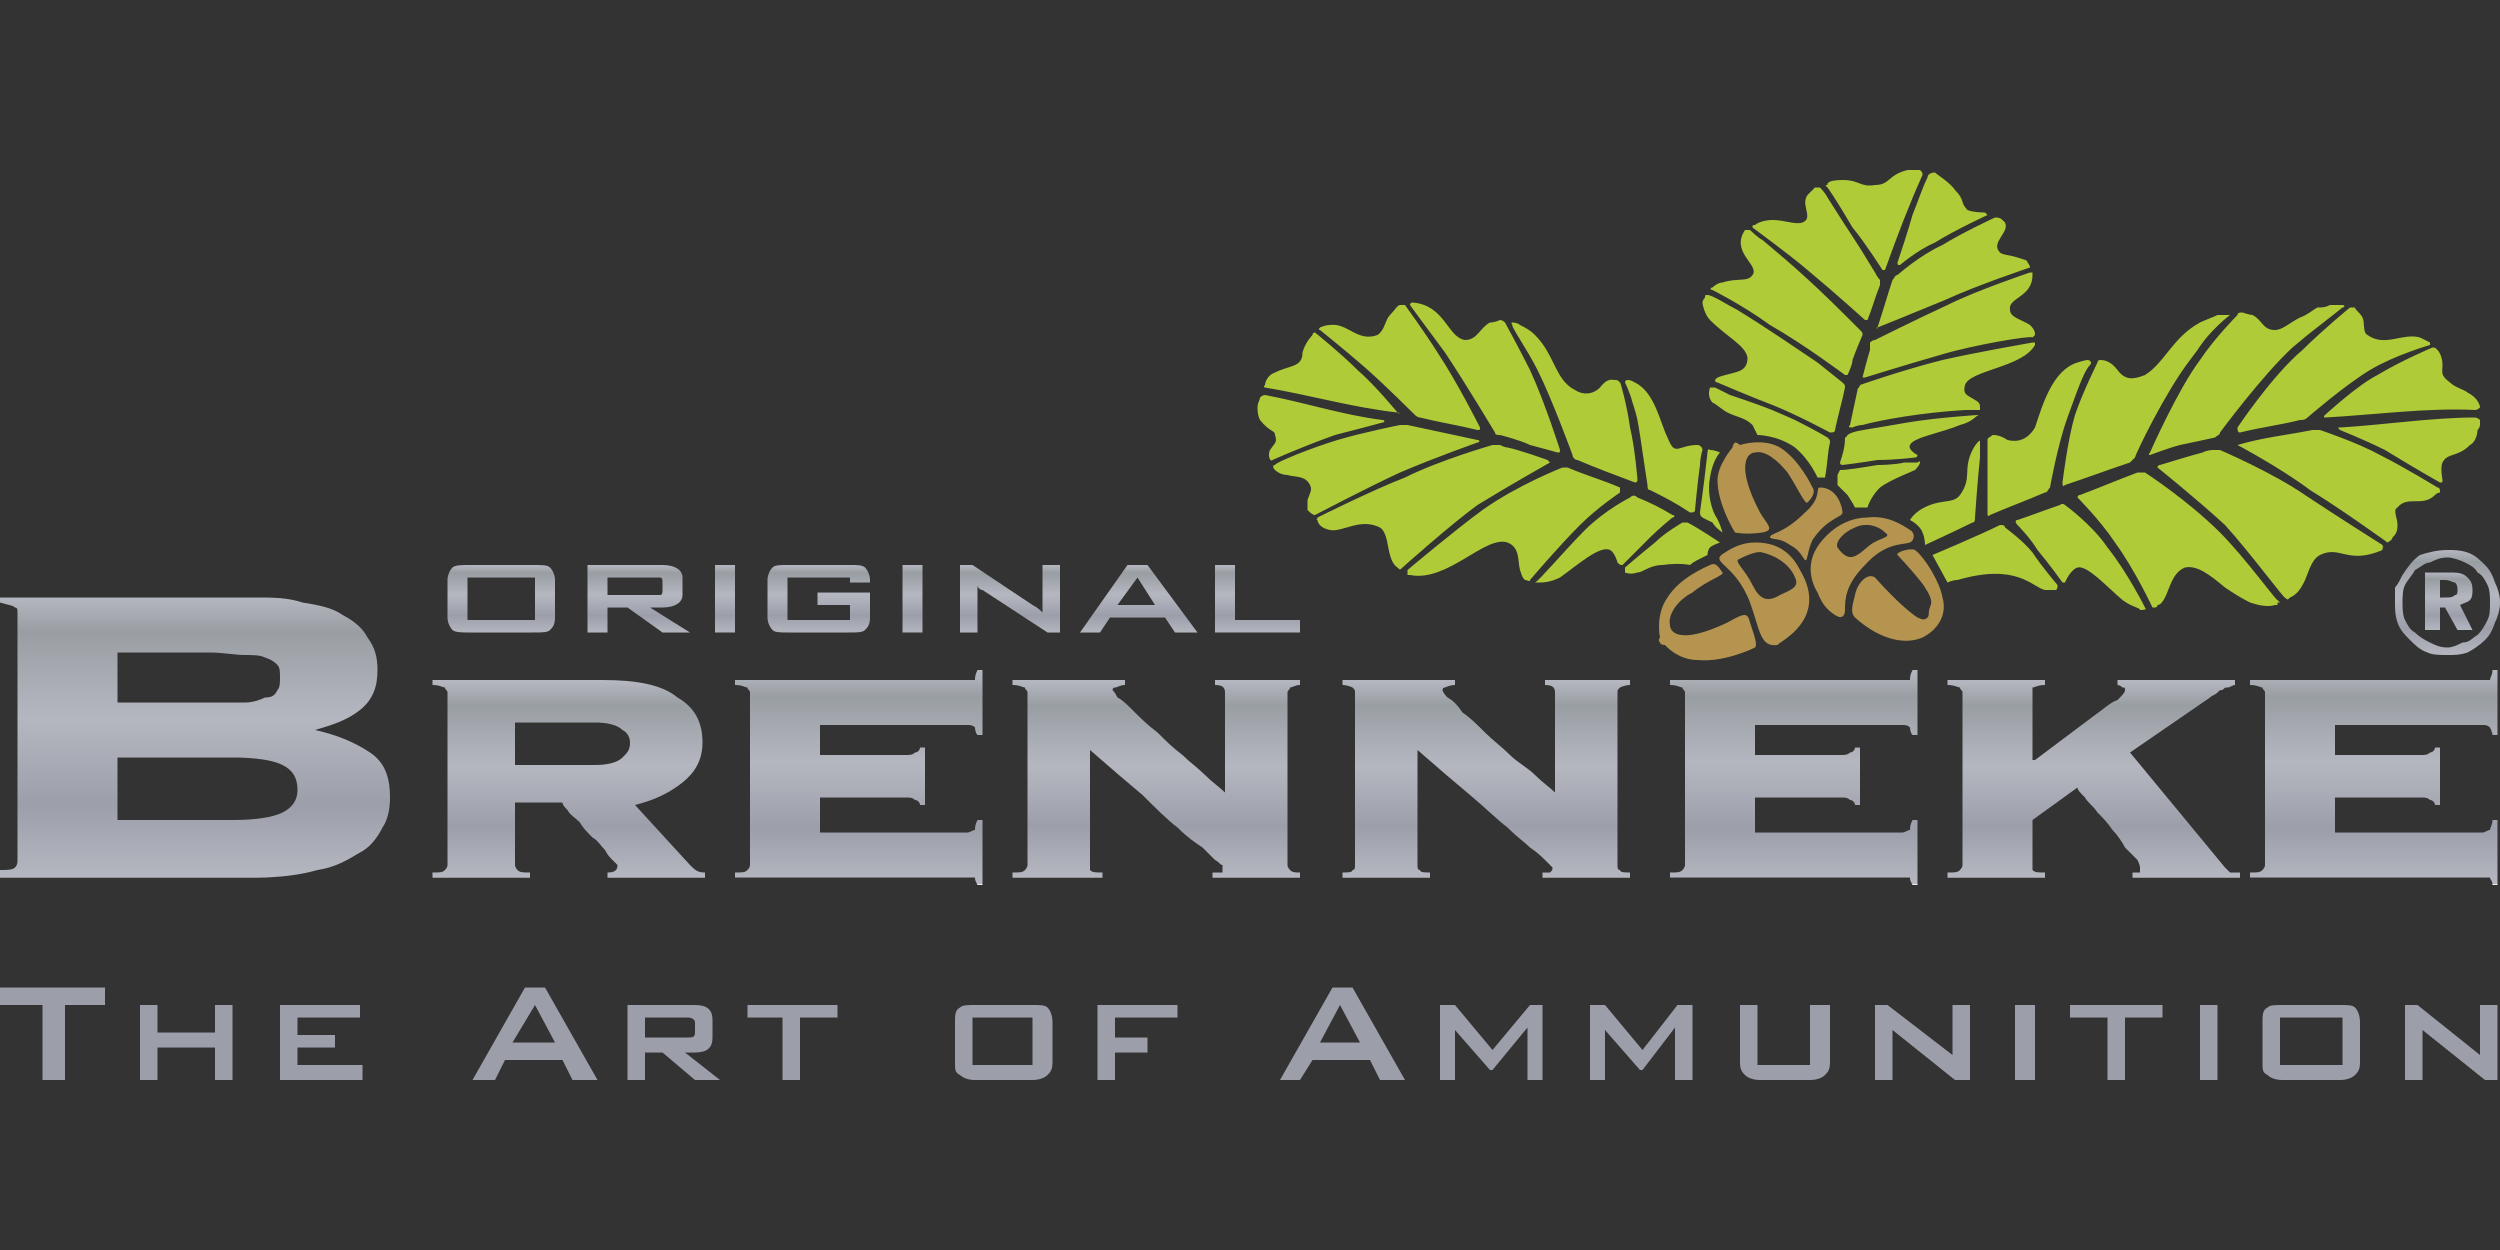
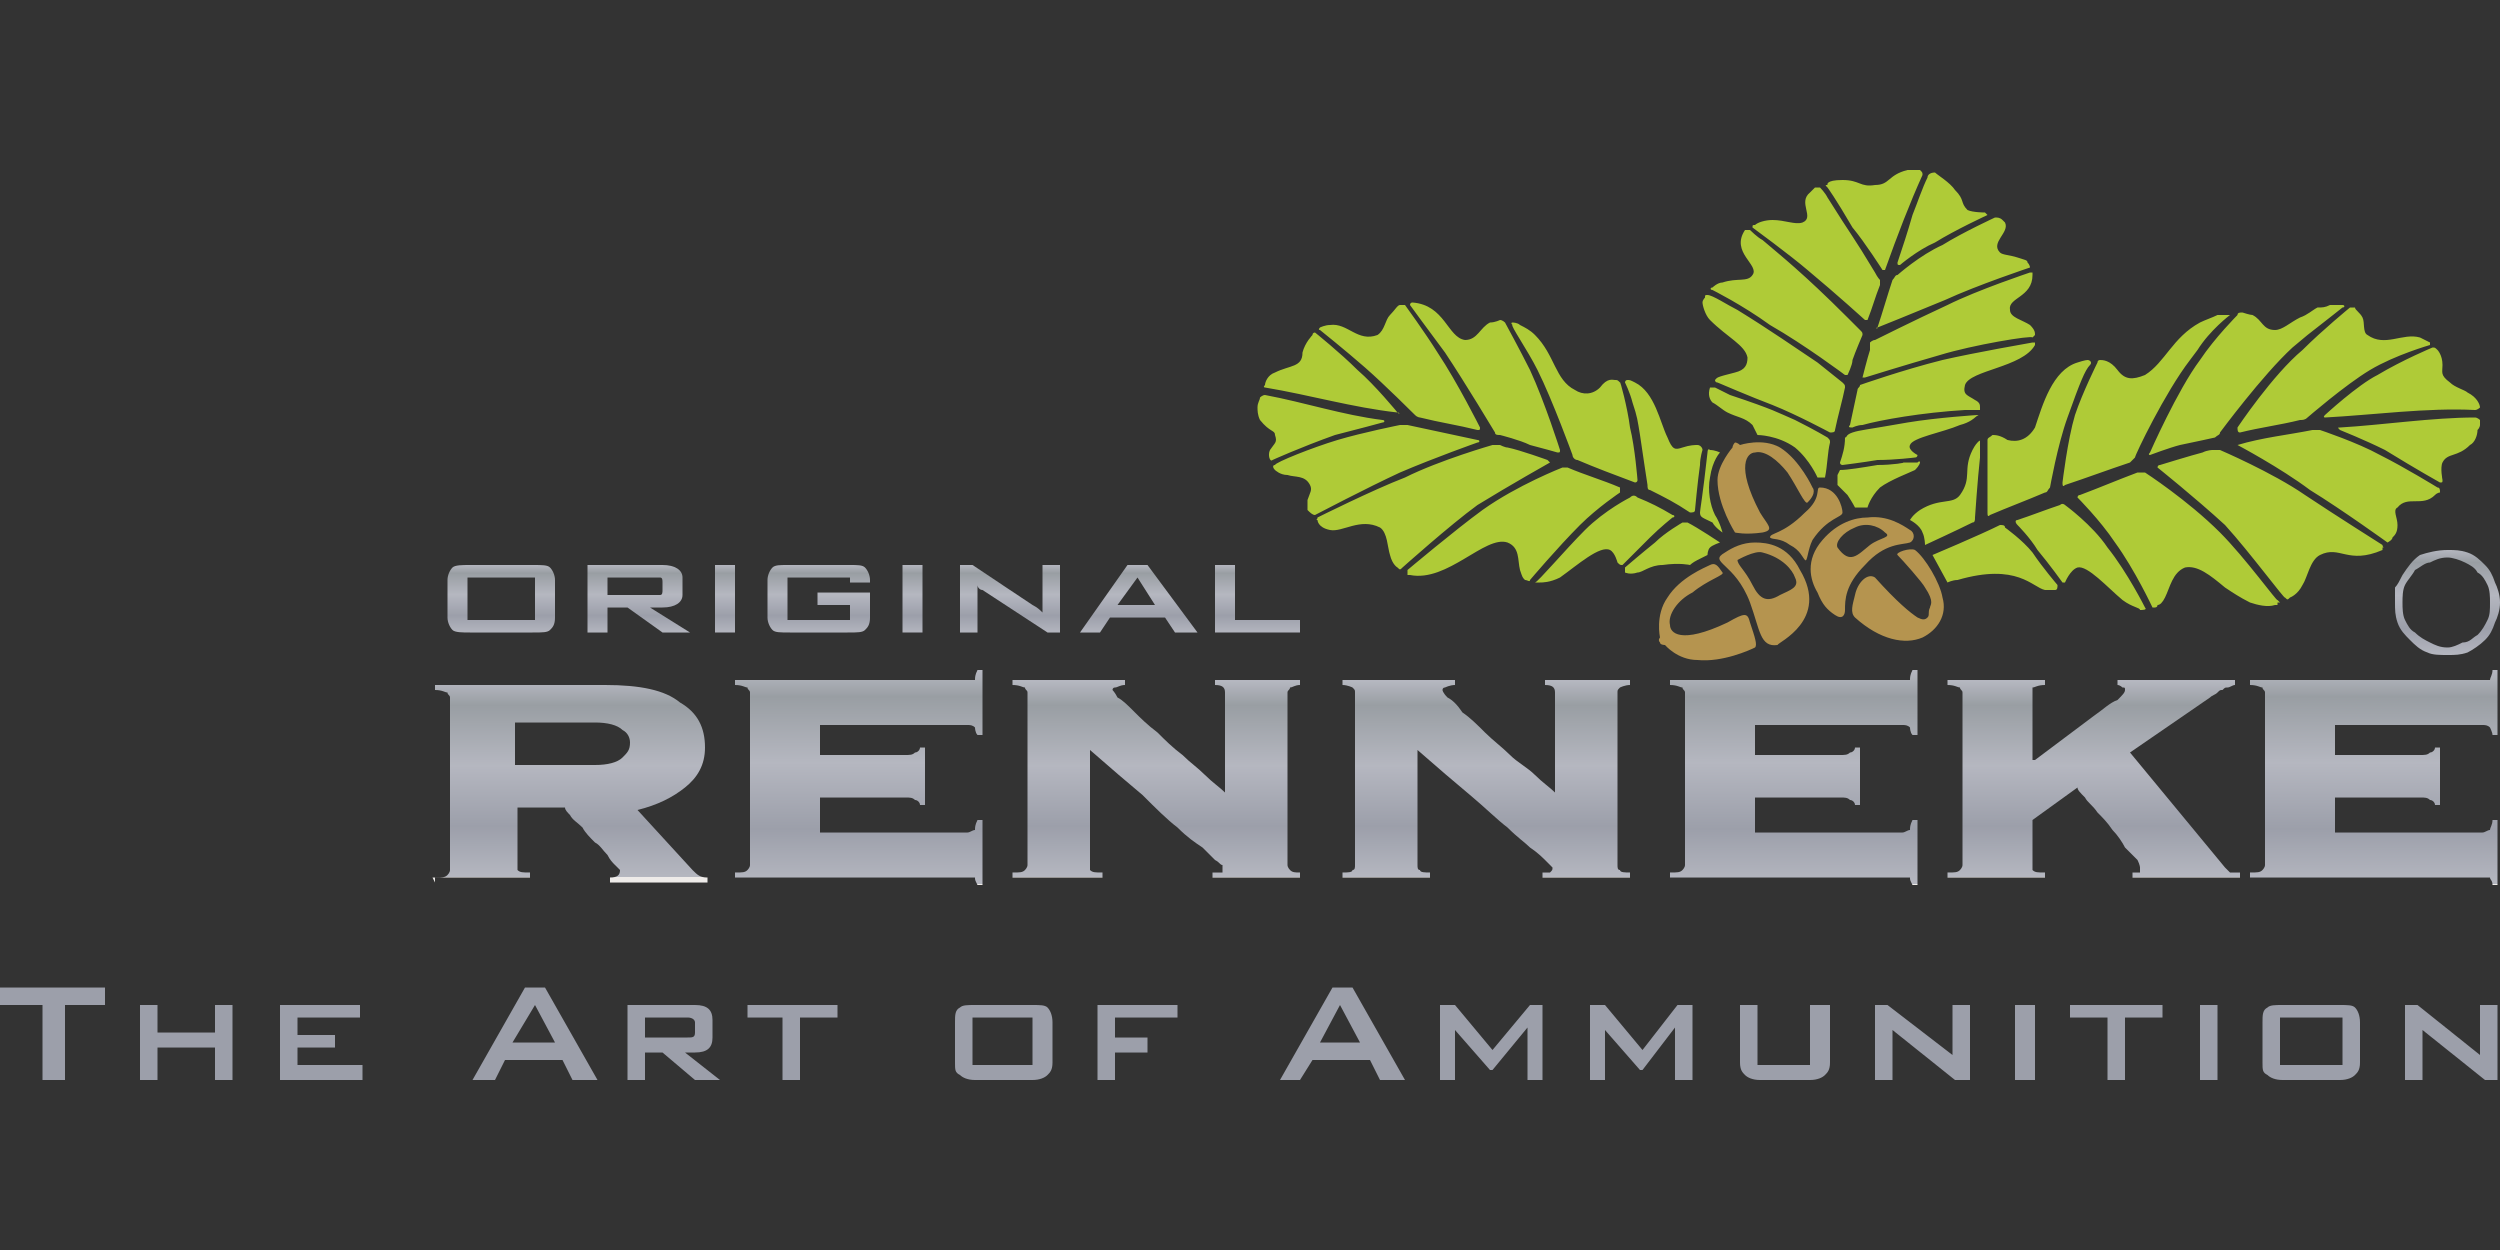
<svg xmlns="http://www.w3.org/2000/svg" xmlns:xlink="http://www.w3.org/1999/xlink" xml:space="preserve" width="1000px" height="500px" version="1.1" style="shape-rendering:geometricPrecision; text-rendering:geometricPrecision; image-rendering:optimizeQuality; fill-rule:evenodd; clip-rule:evenodd" viewBox="0 0 1000 500">
  <rect x="0" y="0" width="1000" height="500" fill="#333333" stroke="none" />
  <defs>
    <style type="text/css">
   
    .fil20 {fill:#9C9FAA;fill-rule:nonzero}
    .fil18 {fill:#AFCB37;fill-rule:nonzero}
    .fil19 {fill:#B5944F;fill-rule:nonzero}
    .fil13 {fill:url(#id0)}
    .fil11 {fill:url(#id1)}
    .fil3 {fill:url(#id2)}
    .fil7 {fill:url(#id3)}
    .fil12 {fill:url(#id4)}
    .fil0 {fill:url(#id5)}
    .fil9 {fill:url(#id6)}
    .fil17 {fill:url(#id7)}
    .fil10 {fill:url(#id8)}
    .fil2 {fill:url(#id9)}
    .fil15 {fill:url(#id10)}
    .fil8 {fill:url(#id11)}
    .fil4 {fill:url(#id12)}
    .fil1 {fill:url(#id13)}
    .fil5 {fill:url(#id14)}
    .fil14 {fill:url(#id15)}
    .fil16 {fill:url(#id16)}
    .fil6 {fill:url(#id17)}
   
  </style>
    <linearGradient id="id0" gradientUnits="userSpaceOnUse" x1="594.452" y1="350.837" x2="594.452" y2="272.485">
      <stop offset="0" style="stop-opacity:1; stop-color:#EEEBE9" />
      <stop offset="0" style="stop-opacity:1; stop-color:#B5B7C0" />
      <stop offset="0.259" style="stop-opacity:1; stop-color:#9C9FAA" />
      <stop offset="0.569" style="stop-opacity:1; stop-color:#B5B7C0" />
      <stop offset="0.878" style="stop-opacity:1; stop-color:#999EA3" />
      <stop offset="1" style="stop-opacity:1; stop-color:#B5B7C0" />
      <stop offset="1" style="stop-opacity:1; stop-color:#DADADA" />
      <stop offset="1" style="stop-opacity:1; stop-color:#B5B7C0" />
    </linearGradient>
    <linearGradient id="id1" gradientUnits="userSpaceOnUse" xlink:href="#id0" x1="462.899" y1="350.837" x2="462.899" y2="272.485">
  </linearGradient>
    <linearGradient id="id2" gradientUnits="userSpaceOnUse" xlink:href="#id0" x1="978.761" y1="262.294" x2="978.761" y2="219.752">
  </linearGradient>
    <linearGradient id="id3" gradientUnits="userSpaceOnUse" xlink:href="#id0" x1="403.939" y1="253.439" x2="403.939" y2="225.915">
  </linearGradient>
    <linearGradient id="id4" gradientUnits="userSpaceOnUse" xlink:href="#id0" x1="949.744" y1="353.669" x2="949.744" y2="268.315">
  </linearGradient>
    <linearGradient id="id5" gradientUnits="userSpaceOnUse" xlink:href="#id0" x1="503.361" y1="253.439" x2="503.361" y2="225.915">
  </linearGradient>
    <linearGradient id="id6" gradientUnits="userSpaceOnUse" xlink:href="#id0" x1="200.658" y1="253.439" x2="200.658" y2="225.915">
  </linearGradient>
    <linearGradient id="id7" gradientUnits="userSpaceOnUse" xlink:href="#id0" x1="289.546" y1="253.439" x2="289.546" y2="225.915">
  </linearGradient>
    <linearGradient id="id8" gradientUnits="userSpaceOnUse" xlink:href="#id0" x1="837.462" y1="350.837" x2="837.462" y2="272.485">
  </linearGradient>
    <linearGradient id="id9" gradientUnits="userSpaceOnUse" xlink:href="#id0" x1="255.803" y1="253.439" x2="255.803" y2="225.915">
  </linearGradient>
    <linearGradient id="id10" gradientUnits="userSpaceOnUse" xlink:href="#id0" x1="78.199" y1="350.837" x2="78.199" y2="238.904">
  </linearGradient>
    <linearGradient id="id11" gradientUnits="userSpaceOnUse" xlink:href="#id0" x1="717.725" y1="353.669" x2="717.725" y2="268.315">
  </linearGradient>
    <linearGradient id="id12" gradientUnits="userSpaceOnUse" xlink:href="#id0" x1="455.25" y1="253.439" x2="455.25" y2="225.915">
  </linearGradient>
    <linearGradient id="id13" gradientUnits="userSpaceOnUse" xlink:href="#id0" x1="979.642" y1="252.403" x2="979.642" y2="228.82">
  </linearGradient>
    <linearGradient id="id14" gradientUnits="userSpaceOnUse" xlink:href="#id0" x1="365.497" y1="253.439" x2="365.497" y2="225.915">
  </linearGradient>
    <linearGradient id="id15" gradientUnits="userSpaceOnUse" xlink:href="#id0" x1="227.433" y1="350.837" x2="227.433" y2="272.485">
  </linearGradient>
    <linearGradient id="id16" gradientUnits="userSpaceOnUse" xlink:href="#id0" x1="343.721" y1="353.669" x2="343.721" y2="268.315">
  </linearGradient>
    <linearGradient id="id17" gradientUnits="userSpaceOnUse" xlink:href="#id0" x1="327.485" y1="253.439" x2="327.485" y2="225.915">
  </linearGradient>
  </defs>
  <g id="Vrstva_x0020_1">
    <g id="_658759824">
      <polygon class="fil0" points="494,226 486,226 486,253 520,253 520,248 494,248 " />
-       <path class="fil1" d="M979 229l0 0 -9 0 0 23 6 0 0 -9 2 0 5 9 6 0 -5 -10c2,-1 3,-1 4,-2l0 0c1,-1 1,-3 1,-4l0 0c0,-3 -1,-4 -2,-5l0 0c-2,-2 -4,-2 -8,-2zm-3 3l2 0c2,0 3,1 4,1l0 0c1,1 1,2 1,3l0 0c0,1 0,2 -1,2l0 0c-1,1 -2,1 -4,1l0 0 -2 0 0 -7z" />
      <path class="fil2" d="M265 226l-30 0 0 27 8 0 0 -10 8 0 14 10 11 0 -16 -10 5 0c5,0 8,-2 8,-5l0 0 0 -7c0,-3 -3,-5 -8,-5zm-22 5l18 0c2,0 2,0 3,0l0 0c1,0 1,1 1,2l0 0 0 3c0,1 0,2 -1,2l0 0c-1,0 -1,0 -3,0l0 0 -18 0 0 -7z" />
      <path class="fil3" d="M979 262l0 0 0 0c3,0 5,0 8,-1l0 0c2,-1 5,-3 7,-5l0 0c2,-2 3,-4 4,-7l0 0c1,-2 2,-5 2,-8l0 0 0 0c0,-3 -1,-6 -2,-8l0 0c-1,-3 -2,-5 -4,-7l0 0c-2,-2 -4,-4 -7,-5l0 0c-3,-1 -5,-1 -8,-1l0 0c-4,0 -8,1 -11,2 -3,2 -5,5 -7,8l0 0c-1,2 -2,4 -3,5l0 0c0,2 0,4 0,6l0 0c0,3 0,5 1,8l0 0c1,3 3,5 5,7l0 0c2,2 4,4 7,5l0 0c2,1 5,1 8,1zm-7 -5c-2,-1 -4,-2 -6,-4l0 0c-2,-1 -3,-3 -4,-5l0 0c-1,-2 -1,-5 -1,-7l0 0c0,-2 0,-5 1,-7l0 0c1,-2 3,-4 4,-6l0 0c2,-1 4,-3 6,-3l0 0c2,-1 4,-2 7,-2l0 0c2,0 5,1 7,2l0 0c2,1 4,2 5,4l0 0c2,1 3,3 4,5l0 0c1,2 1,5 1,7l0 0c0,3 0,5 -1,7l0 0c-1,2 -2,4 -4,6l0 0c-2,1 -3,3 -6,3l0 0c-2,1 -4,2 -6,2l0 0c-3,0 -5,-1 -7,-2l0 0z" />
      <path class="fil4" d="M459 226l-8 0 -19 27 8 0 4 -6 22 0 4 6 9 0 -20 -27zm-4 5l7 11 -15 0 8 -11z" />
      <polygon class="fil5" points="369,226 361,226 361,253 369,253 " />
      <path class="fil6" d="M348 247l0 0 0 -10 -21 0 0 5 13 0 0 6 -25 0 0 -17 25 0 0 2 8 0 0 -1 0 0c0,-2 -1,-4 -2,-5l0 0c-1,-1 -3,-1 -6,-1l-1 0 -23 0 -1 0c-3,0 -5,0 -6,1l0 0c-1,1 -2,3 -2,5l0 0 0 15c0,2 1,4 2,5l0 0c1,1 3,1 7,1l0 0 23 0c4,0 6,0 7,-1l0 0c1,-1 2,-2 2,-5z" />
      <path class="fil7" d="M424 226l-7 0 0 14c0,1 0,3 0,5l0 0c-1,-1 -2,-2 -4,-3l0 0 -24 -16 -5 0 0 27 7 0 0 -14c0,-2 0,-3 0,-5l0 0c0,1 1,2 2,2l0 0 26 17 5 0 0 -27z" />
      <path class="fil8" d="M765 354l2 0 0 -26 -2 0c-1,2 -1,3 -1,4l0 0c-1,0 -2,1 -3,1l0 0 -59 0 0 -14 34 0c2,0 3,0 4,1l0 0c1,0 2,1 2,2l0 0 2 0 0 -23 -2 0c0,1 -1,2 -2,2l0 0c-1,1 -2,1 -4,1l0 0 -34 0 0 -12 59 0c1,0 2,0 3,1l0 0c0,0 0,2 1,3l0 0 2 0 0 -26 -2 0c-1,2 -1,3 -1,4l0 0c-1,0 -2,0 -3,0l0 0 -93 0 0 2c3,0 4,1 5,1l0 0c0,1 1,1 1,2l0 0 0 69c0,1 -1,2 -1,2l0 0c-1,1 -2,1 -5,1l0 0 0 2 93 0c1,0 2,0 3,0l0 0c0,1 0,1 1,3z" />
      <path class="fil9" d="M222 247l0 0 0 -15 0 0c0,-2 -1,-4 -2,-5l0 0c-1,-1 -3,-1 -7,-1l0 0 -25 0 0 0c-3,0 -6,0 -7,1l0 0c-1,1 -2,3 -2,5l0 0 0 15c0,2 1,4 2,5l0 0c1,1 4,1 7,1l0 0 25 0c4,0 6,0 7,-1l0 0c1,-1 2,-2 2,-5zm-35 -16l27 0 0 17 -27 0 0 -17z" />
      <path class="fil10" d="M779 351l39 0 0 -2c-3,0 -4,0 -5,-1l0 0c0,0 0,-1 0,-2l0 0 0 -18 18 -13c0,1 1,2 3,4l0 0c1,2 3,3 5,6l0 0c2,2 4,4 6,7l0 0c2,2 4,5 5,7l0 0c2,2 4,4 5,5l0 0c1,2 1,3 1,3l0 0c0,1 0,2 0,2l0 0c-1,0 -2,0 -3,0l0 0 0 2 43 0 0 -2c-2,0 -3,0 -4,0l0 0c0,0 -1,-1 -2,-2l0 0 -38 -46 32 -22c1,-1 2,-1 3,-2l0 0c1,-1 1,-1 2,-1l0 0c1,-1 1,-1 2,-1l0 0c1,0 2,-1 3,-1l0 0 0 -2 -47 0 0 2c1,0 2,1 2,1l0 0c1,0 1,0 1,1l0 0c0,1 -1,2 -3,4l0 0c-3,1 -6,4 -9,6l0 0c-4,3 -8,6 -12,9l0 0c-4,3 -8,6 -12,9l0 0 -1 0 0 -27c0,-1 0,-1 0,-2l0 0c1,0 2,-1 5,-1l0 0 0 -2 -39 0 0 2c3,0 4,1 5,1l0 0c0,1 1,1 1,2l0 0 0 69c0,1 -1,2 -1,2l0 0c-1,1 -2,1 -5,1l0 2z" />
      <path class="fil11" d="M405 351l36 0 0 -2c-3,0 -4,0 -5,-1l0 0c0,0 0,-1 0,-2l0 0 0 -46c8,7 15,13 21,18l0 0c5,5 10,10 14,13l0 0c4,4 7,6 10,8l0 0c2,2 4,4 5,5l0 0c2,1 2,2 3,2l0 0c0,1 0,1 0,1l0 0c0,1 0,1 0,2l0 0c-1,0 -2,0 -4,0l0 0 0 2 35 0 0 -2c-2,0 -3,0 -4,-1l0 0c0,0 -1,-1 -1,-2l0 0 0 -69c0,-1 1,-1 1,-2l0 0c1,0 2,-1 4,-1l0 -2 -34 0 0 2c3,0 4,1 4,3l0 0 0 40c-2,-2 -5,-4 -8,-7l0 0c-3,-3 -6,-5 -9,-8l0 0c-4,-3 -7,-6 -10,-9l0 0c-4,-3 -7,-6 -9,-8l0 0c-3,-3 -5,-5 -7,-6l0 0c-1,-2 -2,-3 -2,-3l0 0c0,0 0,-1 1,-1l0 0c1,0 2,-1 4,-1l0 0 0 -2 -45 0 0 2c3,0 4,1 5,1l0 0c0,1 1,1 1,2l0 0 0 69c0,1 -1,2 -1,2l0 0c-1,1 -2,1 -5,1l0 0 0 2z" />
      <path class="fil12" d="M997 354l2 0 0 -26 -2 0c0,2 -1,3 -1,4l0 0c-1,0 -2,1 -3,1l0 0 -59 0 0 -14 34 0c2,0 3,0 4,1l0 0c1,0 2,1 2,2l0 0 2 0 0 -23 -2 0c0,1 -1,2 -2,2l0 0c-1,1 -2,1 -4,1l0 0 -34 0 0 -12 59 0c1,0 2,0 3,1l0 0c0,0 1,2 1,3l0 0 2 0 0 -26 -2 0c0,2 -1,3 -1,4l0 0c-1,0 -2,0 -3,0l0 0 -93 0 0 2c3,0 4,1 5,1l0 0c0,1 1,1 1,2l0 0 0 69c0,1 -1,2 -1,2l0 0c-1,1 -2,1 -5,1l0 0 0 2 93 0c1,0 2,0 3,0l0 0c0,1 1,1 1,3z" />
      <path class="fil13" d="M537 351l35 0 0 -2c-2,0 -4,0 -4,-1l0 0c-1,0 -1,-1 -1,-2l0 0 0 -46c8,7 15,13 21,18l0 0c6,5 11,10 15,13l0 0c4,4 7,6 9,8l0 0c3,2 5,4 6,5l0 0c1,1 2,2 2,2l0 0c1,1 1,1 1,1l0 0c0,1 0,1 -1,2l0 0c-1,0 -2,0 -3,0l0 0 0 2 35 0 0 -2c-2,0 -4,0 -4,-1l0 0c-1,0 -1,-1 -1,-2l0 0 0 -69c0,-1 0,-1 1,-2l0 0c0,0 2,-1 4,-1l0 -2 -34 0 0 2c3,0 4,1 4,3l0 0 0 40c-2,-2 -5,-4 -8,-7l0 0c-3,-3 -7,-5 -10,-8l0 0c-3,-3 -7,-6 -10,-9l0 0c-3,-3 -6,-6 -9,-8l0 0c-2,-3 -4,-5 -6,-6l0 0c-2,-2 -2,-3 -2,-3l0 0c0,0 0,-1 1,-1l0 0c0,0 2,-1 4,-1l0 0 0 -2 -45 0 0 2c2,0 4,1 4,1l0 0c1,1 1,1 1,2l0 0 0 69c0,1 0,2 -1,2l0 0c0,1 -2,1 -4,1l0 0 0 2z" />
-       <path class="fil14" d="M173 351l39 0 0 -2c-3,0 -4,0 -5,-1l0 0c0,0 -1,-1 -1,-2l0 0 0 -25 19 0c0,1 1,2 2,3l0 0c1,2 3,3 5,5l0 0c1,2 3,4 5,6l0 0c2,1 3,3 5,5l0 0c1,2 2,3 3,4l0 0c1,1 2,2 2,2l0 0c0,2 -1,3 -4,3l0 0 0 2 39 0 0 -2c-3,0 -4,-1 -6,-3l0 0 -22 -24c8,-2 14,-5 19,-9l0 0c5,-4 8,-9 8,-16l0 0c0,-8 -3,-14 -10,-18l0 0c-6,-5 -16,-7 -30,-7l0 0 -68 0 0 2c3,0 4,1 5,1l0 0c0,1 1,1 1,2l0 0 0 69c0,1 -1,2 -1,2l0 0c-1,1 -2,1 -5,1l0 2zm33 -62l32 0c5,0 9,1 11,3l0 0c2,1 3,3 3,5l0 0c0,3 -1,4 -3,6l0 0c-2,2 -6,3 -11,3l0 0 -32 0 0 -17z" />
-       <path class="fil15" d="M102 239l-1 0 -101 0 0 2c3,1 5,1 6,2l0 0c1,0 1,1 1,2l0 0 0 99c0,1 0,2 -1,3l0 0c-1,1 -3,1 -6,1l0 3 103 0c9,0 17,-1 24,-3l0 0c7,-1 12,-4 17,-7l0 0c4,-2 7,-6 9,-10l0 0c2,-3 3,-7 3,-12l0 0c0,-8 -2,-14 -8,-18l0 0c-6,-4 -13,-7 -22,-9l0 0 0 0c7,-2 13,-4 18,-8l0 0c5,-4 7,-9 7,-16l0 0c0,-5 -1,-9 -4,-13l0 0c-2,-4 -6,-7 -10,-9l0 0c-4,-3 -10,-4 -16,-5l0 0c-6,-2 -12,-2 -19,-2zm-55 22l37 0c5,0 10,1 14,1l0 0c3,0 6,0 8,1l0 0c3,1 4,2 5,3l0 0c1,1 1,3 1,5l0 0c0,2 0,4 -1,5l0 0c-1,2 -2,3 -5,3l0 0c-2,1 -5,2 -8,2l0 0c-4,0 -9,0 -14,0l0 0 -37 0 0 -20zm0 42l46 0c9,0 16,1 20,3l0 0c4,2 6,5 6,10l0 0c0,4 -2,7 -6,9l0 0c-4,2 -11,3 -20,3l0 0 -46 0 0 -25z" />
+       <path class="fil14" d="M173 351l39 0 0 -2c-3,0 -4,0 -5,-1l0 0l0 0 0 -25 19 0c0,1 1,2 2,3l0 0c1,2 3,3 5,5l0 0c1,2 3,4 5,6l0 0c2,1 3,3 5,5l0 0c1,2 2,3 3,4l0 0c1,1 2,2 2,2l0 0c0,2 -1,3 -4,3l0 0 0 2 39 0 0 -2c-3,0 -4,-1 -6,-3l0 0 -22 -24c8,-2 14,-5 19,-9l0 0c5,-4 8,-9 8,-16l0 0c0,-8 -3,-14 -10,-18l0 0c-6,-5 -16,-7 -30,-7l0 0 -68 0 0 2c3,0 4,1 5,1l0 0c0,1 1,1 1,2l0 0 0 69c0,1 -1,2 -1,2l0 0c-1,1 -2,1 -5,1l0 2zm33 -62l32 0c5,0 9,1 11,3l0 0c2,1 3,3 3,5l0 0c0,3 -1,4 -3,6l0 0c-2,2 -6,3 -11,3l0 0 -32 0 0 -17z" />
      <path class="fil16" d="M391 354l2 0 0 -26 -2 0c-1,2 -1,3 -1,4l0 0c-1,0 -2,1 -3,1l0 0 -59 0 0 -14 34 0c2,0 3,0 4,1l0 0c1,0 2,1 2,2l0 0 2 0 0 -23 -2 0c0,1 -1,2 -2,2l0 0c-1,1 -2,1 -4,1l0 0 -34 0 0 -12 59 0c1,0 2,0 3,1l0 0c0,0 0,2 1,3l0 0 2 0 0 -26 -2 0c-1,2 -1,3 -1,4l0 0c-1,0 -2,0 -3,0l0 0 -93 0 0 2c3,0 4,1 5,1l0 0c0,1 1,1 1,2l0 0 0 69c0,1 -1,2 -1,2l0 0c-1,1 -2,1 -5,1l0 2 93 0c1,0 2,0 3,0l0 0c0,1 0,1 1,3z" />
      <polygon class="fil17" points="294,253 294,226 286,226 286,253 " />
      <path class="fil18" d="M653 161c2,6 2,7 3,13 1,7 3,20 3,20 0,1 0,2 1,2 6,3 10,5 16,9 1,0 2,0 2,-1 0,0 1,-11 2,-18 0,-3 1,-6 1,-6 0,-1 -1,-2 -2,-2 -1,0 -3,0 -6,1 -3,1 -4,1 -6,-4 -3,-6 -5,-18 -13,-22 -2,-1 -2,-1 -3,-1 -1,0 -1,1 -1,1 0,0 2,4 3,8zm-38 -13c6,12 14,34 14,34 0,1 1,2 2,2 7,3 15,6 23,9 0,0 1,0 1,-1 0,0 -1,-13 -3,-21 -1,-8 -4,-19 -4,-18 -1,-1 -1,-1 -2,-1 -1,0 -3,-1 -6,3 -3,3 -7,3 -10,1 -8,-4 -8,-14 -16,-22 -2,-2 -4,-3 -6,-4 -1,-1 -3,-1 -3,-1 0,0 -1,0 0,1 -1,0 6,10 10,18zm-37 -7c8,12 20,32 20,32 0,1 1,1 2,1 0,0 8,2 12,4 4,1 11,3 11,3 1,0 1,0 1,-1 0,0 -6,-19 -12,-32 -4,-8 -10,-19 -10,-19 0,0 -1,-1 -2,-1 0,0 -2,1 -4,1 -4,2 -5,7 -10,7 -7,-1 -8,-14 -21,-15l0 0c-1,0 -1,1 -1,1 0,0 8,11 14,19zm-72 14c18,3 35,8 53,10 1,1 1,0 0,0 0,0 -9,-11 -16,-17 -7,-7 -17,-15 -17,-15 0,0 -1,0 -1,1 0,0 -3,3 -4,7 0,6 -5,5 -11,8 -3,1 -4,4 -4,5 -1,1 0,1 0,1zm178 36c1,-7 4,-10 4,-10 0,0 -2,-1 -4,-1 -1,-1 -1,1 -1,1 -2,18 -3,23 -3,24 0,2 1,2 5,4 1,2 4,4 4,4 0,0 -1,-4 -3,-7 -2,-4 -3,-10 -2,-15zm-138 -44c8,7 20,19 20,19 1,1 2,1 2,1 8,2 15,3 23,5 1,0 1,0 1,-1 0,0 -9,-18 -17,-30 -5,-8 -13,-19 -13,-19 0,0 -1,0 -2,0 -1,0 -2,2 -4,4 -2,2 -2,6 -5,8 -8,3 -12,-5 -19,-4 -2,0 -4,1 -4,1 0,0 -1,1 0,1 0,0 10,8 18,15zm45 30c1,0 1,-1 0,-1 -9,-2 -19,-4 -28,-6 -1,0 -2,0 -3,0 0,0 -15,3 -25,6 -10,3 -25,9 -25,10 -1,0 -1,1 0,2 0,0 2,2 5,2 3,1 7,0 9,4 1,2 0,3 -1,6 0,3 0,3 0,4 1,1 2,2 3,2 0,0 21,-11 34,-17 14,-6 31,-12 31,-12zm-38 -8c1,0 1,-1 0,-1 -16,-2 -31,-7 -47,-10 -1,0 -2,1 -2,1 0,1 -1,2 -1,4 0,1 0,3 1,5 4,5 6,4 6,6 1,3 0,3 -2,6 -1,2 0,5 1,4 0,0 11,-5 25,-10 8,-2 19,-5 19,-5zm120 40c0,0 -7,4 -11,8 -5,4 -12,10 -12,10 0,1 0,2 0,2 0,0 2,1 5,0 2,0 5,-3 10,-3 7,-1 11,0 11,0 0,0 1,-1 3,-2 2,-1 4,-2 4,-2 0,0 0,-2 1,-3 1,-1 4,-2 4,-2 0,0 -9,-6 -13,-8 -1,0 -2,0 -2,0zm-13 6c4,-4 9,-8 9,-8 1,0 1,-1 0,-1 -5,-3 -9,-5 -14,-7 -1,-1 -2,-1 -3,0 0,0 -10,5 -18,13 -8,8 -19,21 -20,21 0,0 1,0 2,0 1,0 4,0 8,-2 7,-5 16,-13 20,-11 2,1 3,5 3,5 1,1 1,1 2,1 0,0 6,-6 11,-11zm-28 -5c7,-7 16,-13 16,-13 0,-1 0,-1 0,-2 -7,-3 -14,-5 -21,-8 -1,0 -2,0 -2,0 0,0 -18,7 -32,17 -11,8 -30,24 -30,24 0,1 0,1 0,1 0,0 0,0 0,0 0,0 0,1 0,1 0,0 0,0 0,0 0,0 0,0 0,0 0,0 0,0 0,0l1 0c15,3 30,-16 39,-13 5,2 4,7 5,11 1,3 1,3 2,4 1,0 2,1 2,0 0,0 11,-13 20,-22zm-12 -25c0,0 0,0 -1,-1 0,0 -11,-4 -16,-5 -1,0 -3,-1 -3,-1 -1,0 -2,0 -3,0 0,0 -21,6 -35,13 -13,5 -35,16 -35,16 0,1 -1,1 0,1 0,0 0,3 5,4 5,1 12,-5 20,-1 3,2 3,8 4,11 1,4 3,5 3,5 1,1 1,1 2,0 0,0 19,-17 30,-25 13,-8 29,-17 29,-17zm111 -10c0,0 -5,-3 -13,-7 -7,-3 -8,-4 -26,-10 -4,-2 -6,-3 -6,-3 -1,0 -1,0 -2,0 -1,3 0,5 1,6 2,1 4,3 6,4 4,2 7,2 10,5 0,0 2,4 2,4 0,0 8,0 15,5 6,5 9,12 9,12l1 0c0,0 0,0 1,0 0,0 0,0 0,0 0,0 0,0 0,0 0,0 1,0 1,0 1,-5 1,-10 2,-14 0,-1 0,-1 -1,-2zm6 -22c0,0 -5,-4 -10,-8 -9,-6 -19,-13 -32,-21 -4,-2 -10,-6 -12,-6 -1,0 -1,0 -1,1 0,0 -1,1 -1,2 0,1 1,5 3,7 7,7 14,10 15,15 0,3 -1,5 -5,6 -8,2 -7,2 -8,3 0,0 0,1 1,1 0,0 14,6 22,9 10,4 23,11 23,11 1,0 2,0 2,-1 1,-5 3,-12 4,-17 0,-1 0,-1 -1,-2zm-52 -37c0,0 12,6 23,14 14,8 30,20 30,20 1,0 1,0 1,0 0,0 2,-4 2,-6 1,-3 4,-10 4,-10 0,-1 0,-1 -1,-2 0,0 -2,-2 -5,-5 -18,-18 -27,-25 -34,-31 -2,-1 -5,-4 -5,-4 -1,0 -1,0 -2,0l0 0c-6,9 6,14 3,18 -2,3 -6,1 -12,3 -2,0 -4,2 -4,2 -1,0 -1,1 0,1zm56 -25c5,6 12,17 12,17 1,0 1,0 1,0 5,-14 10,-27 15,-38 0,-1 0,-1 -1,-2 -2,0 -3,0 -5,0 -8,2 -7,6 -13,6 -6,1 -6,-2 -13,-2 -7,0 -6,2 -6,2 -1,0 -1,0 0,1 0,0 3,4 10,16zm-18 17c12,10 23,20 23,20 0,0 1,0 1,0 2,-5 3,-9 5,-14 0,0 0,0 0,0 0,-1 0,-1 0,-1 0,0 0,-1 0,-1 0,0 -1,-1 -2,-3 -9,-15 -9,-14 -19,-30 -1,-2 -3,-4 -3,-4 0,0 0,0 0,0 -1,0 -1,0 -1,0 0,0 0,0 0,0 0,0 0,0 0,0 0,0 0,0 -1,0 0,0 -1,1 -2,2 -5,4 2,10 -3,12 -3,1 -7,-1 -12,-1 -3,0 -6,1 -7,2 -1,0 -1,0 -1,1 0,0 15,11 22,17zm36 2c-1,0 -1,1 -2,2 -2,6 -4,13 -6,19 -1,0 0,1 0,0 0,0 15,-6 27,-11 13,-6 34,-13 34,-13 0,0 0,-1 -1,-2 0,-1 -1,-1 -4,-2 -3,-1 -6,-1 -7,-2 -4,-4 4,-8 2,-12 -1,-1 -1,-1 -1,-1 -1,-1 -2,-1 -3,-1 0,0 -13,6 -21,11 -9,4 -18,12 -18,12zm0 -5c0,1 0,1 1,1 0,0 7,-6 14,-9 8,-5 21,-11 21,-11 0,0 0,0 -1,-1 0,0 -5,0 -7,-1 -3,-3 -1,-4 -5,-8 -2,-3 -7,-6 -8,-7 -2,0 -3,1 -3,2 -2,4 -4,10 -6,15 -2,7 -4,13 -6,19zm9 80c0,0 0,-1 -1,0 0,0 -3,0 -6,0 2,0 -4,1 -10,1 -6,1 -12,2 -15,2 0,0 -1,2 -1,2 0,1 0,4 0,4 0,0 2,2 4,4 2,3 3,5 3,5 0,0 2,0 3,0 1,0 2,0 2,0 0,0 1,-4 5,-8 4,-3 12,-6 14,-7 2,-2 2,-3 2,-3zm16 -15c4,-1 6,-3 6,-3 1,-1 2,-1 1,-1 0,0 -16,1 -28,3 -17,3 -19,3 -22,4 -3,1 -2,2 -3,2 0,4 -1,7 -2,10 0,1 1,1 1,1 0,0 8,-1 14,-2 7,0 15,-1 15,-1 1,0 1,-1 1,-1 0,0 -4,-2 -3,-4 1,-3 13,-5 20,-8zm30 -32l0 -1c0,0 0,0 0,0 0,0 0,0 0,0 0,0 0,0 0,0l0 0c0,0 0,0 0,0 0,0 0,0 0,0 0,0 -1,0 -1,0 0,0 -23,4 -36,7 -16,4 -33,10 -33,10 0,1 -1,1 -1,2 -1,5 -2,9 -3,14 -1,1 0,1 1,1 0,0 2,-1 4,-1 7,-2 24,-5 41,-6 4,0 6,0 6,0 0,0 0,-1 0,-1 0,-1 0,-2 -2,-3 -3,-2 -5,-2 -4,-6 2,-6 23,-7 28,-16zm-35 -16c-13,6 -29,14 -29,14 -1,0 -2,1 -2,1 0,0 0,1 0,3 -1,3 -3,11 -3,11 -1,0 0,0 1,0 0,0 16,-5 30,-9 13,-4 37,-8 37,-7 1,-1 1,-1 1,-1 0,-1 0,-2 -2,-4 -3,-2 -8,-3 -8,-6 -1,-5 9,-5 9,-14l0 -1c0,0 0,0 -1,0 0,0 -21,7 -33,13zm24 54c-3,-2 -5,-2 -6,-2 -1,1 -2,1 -2,2 0,0 0,5 0,8 0,8 0,21 0,21 0,1 0,2 1,1 7,-3 15,-6 22,-9 1,0 1,-1 2,-2 0,0 3,-17 7,-28 5,-14 7,-19 9,-21 1,-1 0,-2 -1,-2 0,0 -1,0 -4,1 -10,3 -14,17 -17,26 -3,5 -7,6 -11,5zm22 17c0,1 0,2 1,1 9,-3 17,-6 26,-9 1,-1 2,-2 2,-2 0,-1 12,-26 22,-39l3 -4c5,-8 13,-14 13,-14 0,0 0,0 -1,0 0,0 -2,0 -4,0 -2,1 -5,2 -7,3 -11,6 -14,16 -22,21 -5,2 -8,2 -11,-2 -3,-4 -6,-4 -7,-4 0,0 -1,0 -1,1 0,0 -6,12 -9,21 -3,10 -5,27 -5,27zm35 -12c-1,1 0,1 0,1 0,0 8,-3 12,-4 5,-1 14,-3 14,-3 1,-1 2,-1 2,-2 0,0 17,-23 29,-34l6 -5c9,-7 14,-11 14,-11 1,0 1,-1 0,-1l0 0c-1,0 -1,0 -1,0 -1,0 -1,0 -2,0 -1,0 -1,0 -2,0 -2,1 -3,1 -5,1 -2,1 -4,3 -7,4 -4,2 -7,5 -10,5 -5,0 -5,-4 -9,-6 -1,0 -4,-1 -4,-1 -1,0 -2,0 -2,1 0,0 -9,9 -15,18 -9,12 -20,37 -20,37zm70 -15c-1,1 0,1 0,1 19,-1 41,-4 60,-3 1,0 2,-1 2,-1 0,-1 -1,-4 -5,-6 -1,-1 -5,-2 -7,-4 -4,-3 -3,-4 -3,-7 0,-4 -2,-6 -2,-6 -1,-1 -1,-1 -2,-1 0,0 -12,5 -22,11 -8,4 -21,16 -21,16zm-141 43c1,0 1,-1 1,-2 0,0 1,-15 2,-24 0,-2 0,-6 0,-6 0,-1 0,-1 -1,0 0,0 -1,1 -2,3 -4,8 0,11 -5,18 -3,4 -8,1 -16,6 -3,2 -4,4 -4,4 0,0 4,2 5,5 1,2 1,5 1,5 0,0 13,-6 19,-9zm106 -38c0,1 0,2 1,2 8,-2 16,-3 24,-5 1,0 2,0 3,-1 0,0 15,-13 25,-19 10,-6 24,-10 24,-10 0,0 0,-1 0,-1 0,0 -2,-1 -4,-2 -7,-2 -14,4 -21,-1 -2,-1 -1,-5 -2,-7 -1,-2 -3,-3 -3,-4 -1,0 -2,0 -2,0 0,0 -11,9 -19,17 -12,10 -26,31 -26,31zm80 24c0,0 -13,-8 -23,-13 -9,-5 -24,-10 -24,-10 -1,0 -2,0 -3,0 -10,2 -20,3 -30,6 -1,0 -1,0 0,0 0,0 17,9 29,18 13,8 31,21 31,21 0,0 2,-1 2,-2 1,-1 2,-2 2,-5 0,-3 -2,-6 0,-7 4,-5 10,0 15,-5 1,-1 2,-1 2,-1 0,-1 0,-2 -1,-2zm17 -27c0,0 -1,-1 -2,-1 -17,0 -37,3 -54,4 -1,0 -1,0 0,1 0,0 10,4 18,8 13,8 22,13 22,13 1,0 1,0 1,-1 0,0 -1,-5 0,-7 2,-4 6,-2 11,-7 2,-1 3,-4 3,-6 1,-1 1,-2 1,-2 0,-1 0,-1 0,-1 0,-1 0,-1 0,-1 0,0 0,0 0,0zm-179 53c-4,-5 -11,-10 -11,-10 0,-1 -1,-1 -2,-1 -8,4 -27,12 -27,12l6 11c0,0 2,-1 4,-1 24,-7 30,3 35,4 2,0 4,0 4,0 1,0 1,-1 1,-2 0,0 -6,-7 -10,-13zm30 -2c-6,-9 -17,-17 -17,-17 0,0 -1,-1 -2,0 -6,2 -11,4 -17,6 -1,0 -1,1 0,2 0,0 5,5 8,10 5,6 10,13 10,13 0,0 1,0 1,0 0,0 2,-5 5,-6 4,-1 12,8 18,13 4,3 7,3 7,4 1,0 3,0 2,-1 0,0 -7,-14 -15,-24zm45 -6c-13,-13 -30,-24 -30,-24 -1,0 -2,0 -3,0 -8,3 -15,6 -23,9 -1,0 -1,1 -1,1 0,0 9,9 15,18 8,11 15,26 15,26 0,0 0,0 0,0 0,0 0,0 0,0 0,0 0,0 1,0 0,0 0,0 0,0 0,0 1,0 1,-1 1,0 2,-1 3,-3 2,-4 3,-10 8,-12 5,-1 10,3 16,8 3,2 6,4 10,6 3,1 7,2 10,1l1 0c0,0 0,0 0,0 0,0 0,0 0,0 0,0 0,0 0,0 0,0 0,-1 0,-1 1,0 1,0 1,0 0,0 0,0 -1,-1 0,1 -13,-17 -23,-27zm65 5c0,0 -19,-12 -31,-20 -13,-9 -34,-18 -34,-18 -1,0 -2,0 -3,0 0,0 -2,0 -4,1 -4,1 -17,5 -17,5 -1,0 -1,1 -1,1 0,0 15,12 27,23 10,11 24,30 24,29 1,1 1,1 2,0 0,0 3,-1 5,-5 2,-3 3,-10 7,-12 8,-4 11,4 25,-2l0 -1c1,0 0,0 0,-1z" />
      <path class="fil19" d="M777 239c-1,-6 -7,-16 -11,-19 -2,-1 -8,1 -7,2 2,2 10,11 11,13 4,6 2,7 2,8 -1,2 0,3 -1,4 -1,1 -2,1 -4,0 -3,-2 -8,-6 -17,-16 -3,-2 -7,2 -8,7 -1,4 -2,7 0,9 10,9 20,11 27,8 6,-3 10,-9 8,-16zm-65 -1c-5,3 -8,2 -11,-4 -3,-6 -6,-8 -6,-10 0,0 7,-4 10,-3 8,2 12,7 13,10 2,4 -2,5 -6,7zm-10 -21c-5,0 -9,2 -12,4 -7,4 4,4 10,20 4,11 4,18 11,17 0,-1 21,-10 9,-30 -5,-10 -13,-11 -18,-11zm33 2c-1,-2 2,-6 7,-8 4,-2 9,-1 12,2 3,2 -2,2 -6,5 -5,4 -8,8 -13,1zm11 7c8,-9 15,-8 18,-9 2,-1 2,-4 0,-5 -3,-2 -9,-6 -17,-5 -5,0 -12,2 -18,9 -7,8 -5,16 -2,21 2,5 4,7 7,9 3,2 4,0 4,-2 0,-4 0,-10 8,-18zm-52 -13c0,0 4,1 11,0 5,-1 2,-3 -1,-8 -10,-19 -5,-24 -2,-24 4,-1 9,3 13,8 4,6 7,13 8,12 4,-4 2,-6 2,-6 0,0 -5,-11 -13,-16 -7,-4 -16,-1 -16,-1 0,0 -1,-1 -2,-1 -1,1 -1,2 -1,2 0,0 -6,7 -6,13 0,10 7,21 7,21zm17 45c0,0 0,0 0,0 -1,0 0,0 0,0zm-3 -43c1,1 4,0 8,3 4,2 5,5 6,6 1,1 1,-4 3,-8 6,-9 12,-9 12,-11 0,-2 -2,-10 -9,-10 -2,0 1,4 -6,10 -9,9 -14,8 -14,10zm-17 34c-19,9 -23,4 -23,1 -1,-4 3,-10 9,-13 6,-5 13,-7 12,-8 -2,-3 -3,-4 -5,-3 -2,1 -12,5 -17,13 -5,7 -3,16 -3,16 0,0 -1,1 0,2 0,1 2,1 2,1 0,0 5,6 13,6 10,1 21,-4 23,-5 1,-1 0,-4 -2,-10 -1,-4 -2,-4 -9,0z" />
      <path class="fil20" d="M969 432l0 -20 25 20 5 0 0 -30 -7 0 0 20 -25 -20 -5 0 0 30 7 0zm-57 -25l25 0 0 19 -25 0 0 -19zm-7 18c0,3 0,4 2,5 1,1 3,2 6,2l23 0c3,0 5,-1 6,-2 1,-1 2,-2 2,-5l0 -16c0,-3 -1,-5 -2,-6 -1,-1 -3,-1 -6,-1l-23 0c-3,0 -5,0 -6,1 -2,1 -2,3 -2,6l0 16zm-18 -23l-7 0 0 30 7 0 0 -30zm-22 5l0 -5 -37 0 0 5 15 0 0 25 7 0 0 -25 15 0zm-51 -5l-8 0 0 30 8 0 0 -30zm-57 30l0 -20 25 20 6 0 0 -30 -7 0 0 20 -26 -20 -5 0 0 30 7 0zm-61 -30l0 23c0,3 1,4 2,5 1,1 3,2 6,2l20 0c3,0 5,-1 6,-2 1,-1 2,-2 2,-5l0 -23 -8 0 0 24 -21 0 0 -24 -7 0zm-54 30l0 -20 14 16 1 0 13 -17 0 21 7 0 0 -30 -6 0 -14 18 -15 -18 -6 0 0 30 6 0zm-60 0l0 -20 14 16 1 0 14 -17 0 21 6 0 0 -30 -5 0 -15 18 -15 -18 -6 0 0 30 6 0zm-46 -30l8 15 -16 0 8 -15zm-16 30l5 -8 23 0 4 8 10 0 -21 -37 -8 0 -21 37 8 0zm-74 0l0 -11 13 0 0 -6 -13 0 0 -8 25 0 0 -5 -32 0 0 30 7 0zm-57 -25l24 0 0 19 -24 0 0 -19zm-7 18c0,3 0,4 2,5 1,1 3,2 6,2l23 0c3,0 5,-1 6,-2 1,-1 2,-2 2,-5l0 -16c0,-3 -1,-5 -2,-6 -1,-1 -3,-1 -6,-1l-23 0c-3,0 -5,0 -6,1 -2,1 -2,3 -2,6l0 16zm-47 -18l0 -5 -36 0 0 5 14 0 0 25 7 0 0 -25 15 0zm-57 2l0 4c0,2 -1,2 -3,2l-17 0 0 -8 17 0c2,0 3,1 3,2zm-20 23l0 -11 7 0 13 11 10 0 -14 -11 4 0c5,0 7,-2 7,-6l0 -7c0,-4 -2,-6 -7,-6l-27 0 0 30 7 0zm-44 -30l8 15 -17 0 9 -15zm-16 30l4 -8 23 0 4 8 10 0 -21 -37 -8 0 -21 37 9 0zm-53 0l0 -6 -26 0 0 -7 15 0 0 -5 -15 0 0 -7 25 0 0 -5 -32 0 0 30 33 0zm-82 0l0 -13 23 0 0 13 7 0 0 -30 -7 0 0 11 -23 0 0 -11 -7 0 0 30 7 0zm-21 -30l0 -7 -42 0 0 7 17 0 0 30 9 0 0 -30 16 0z" />
    </g>
  </g>
</svg>